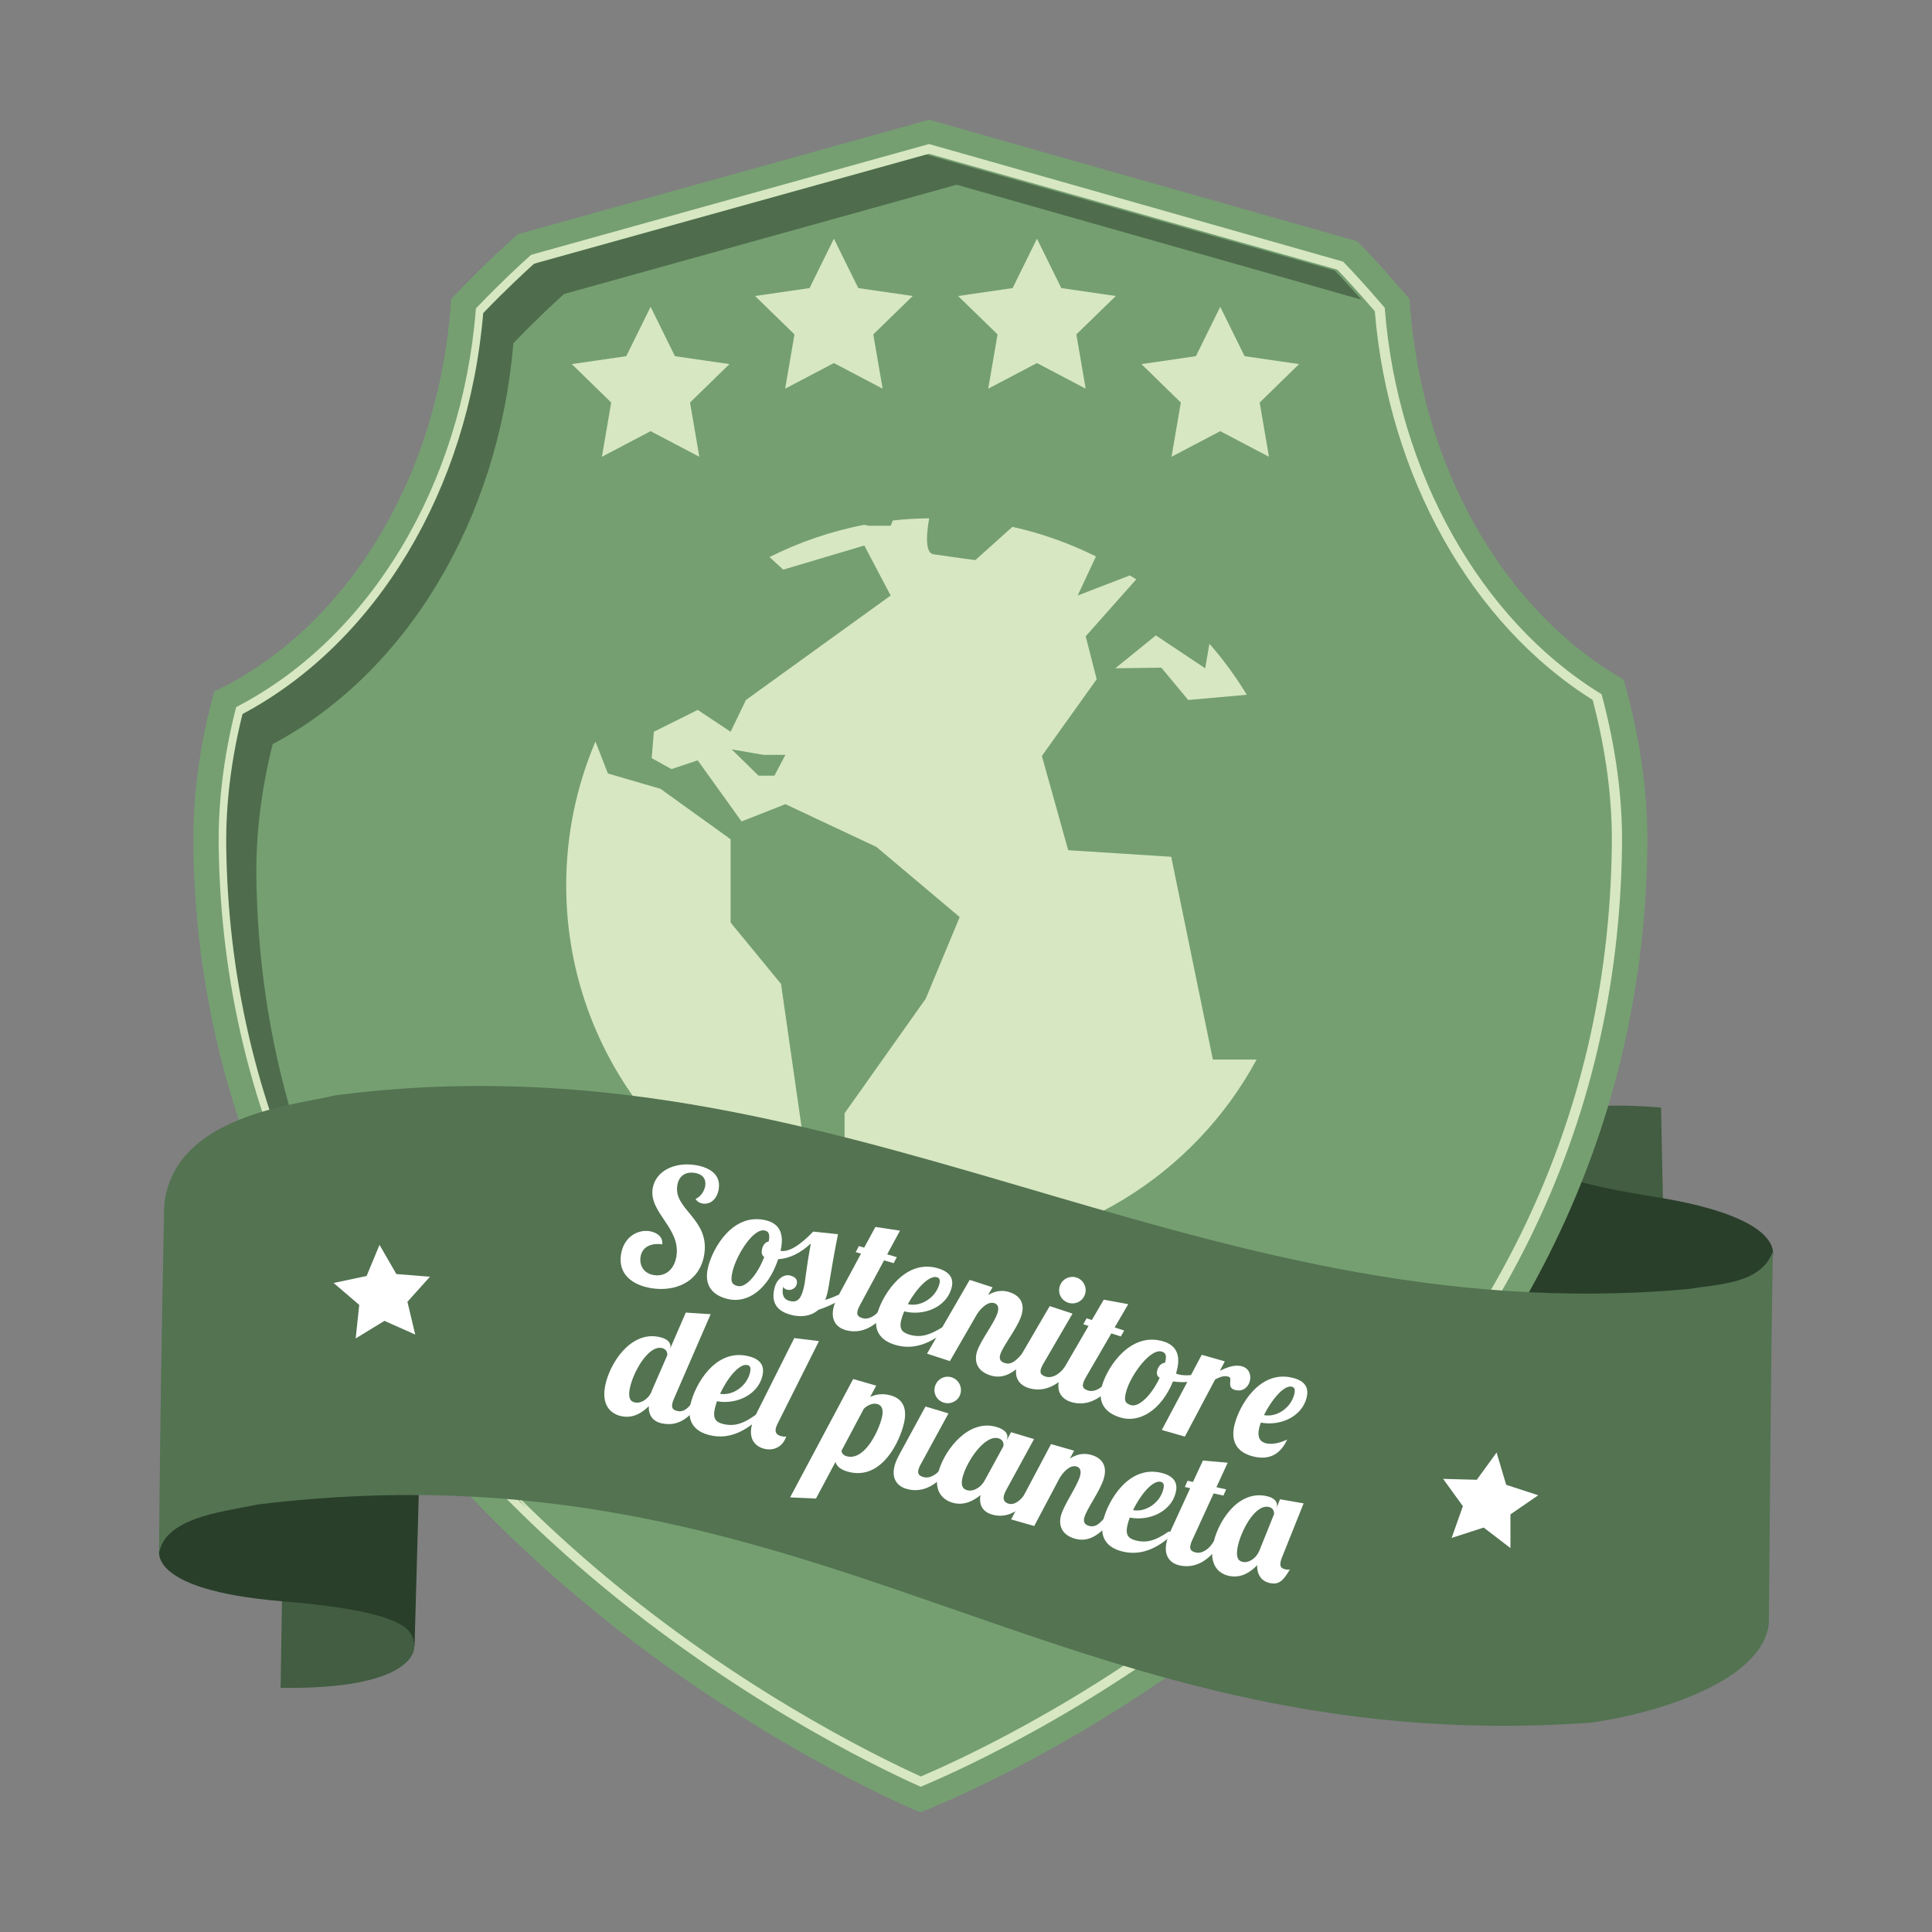
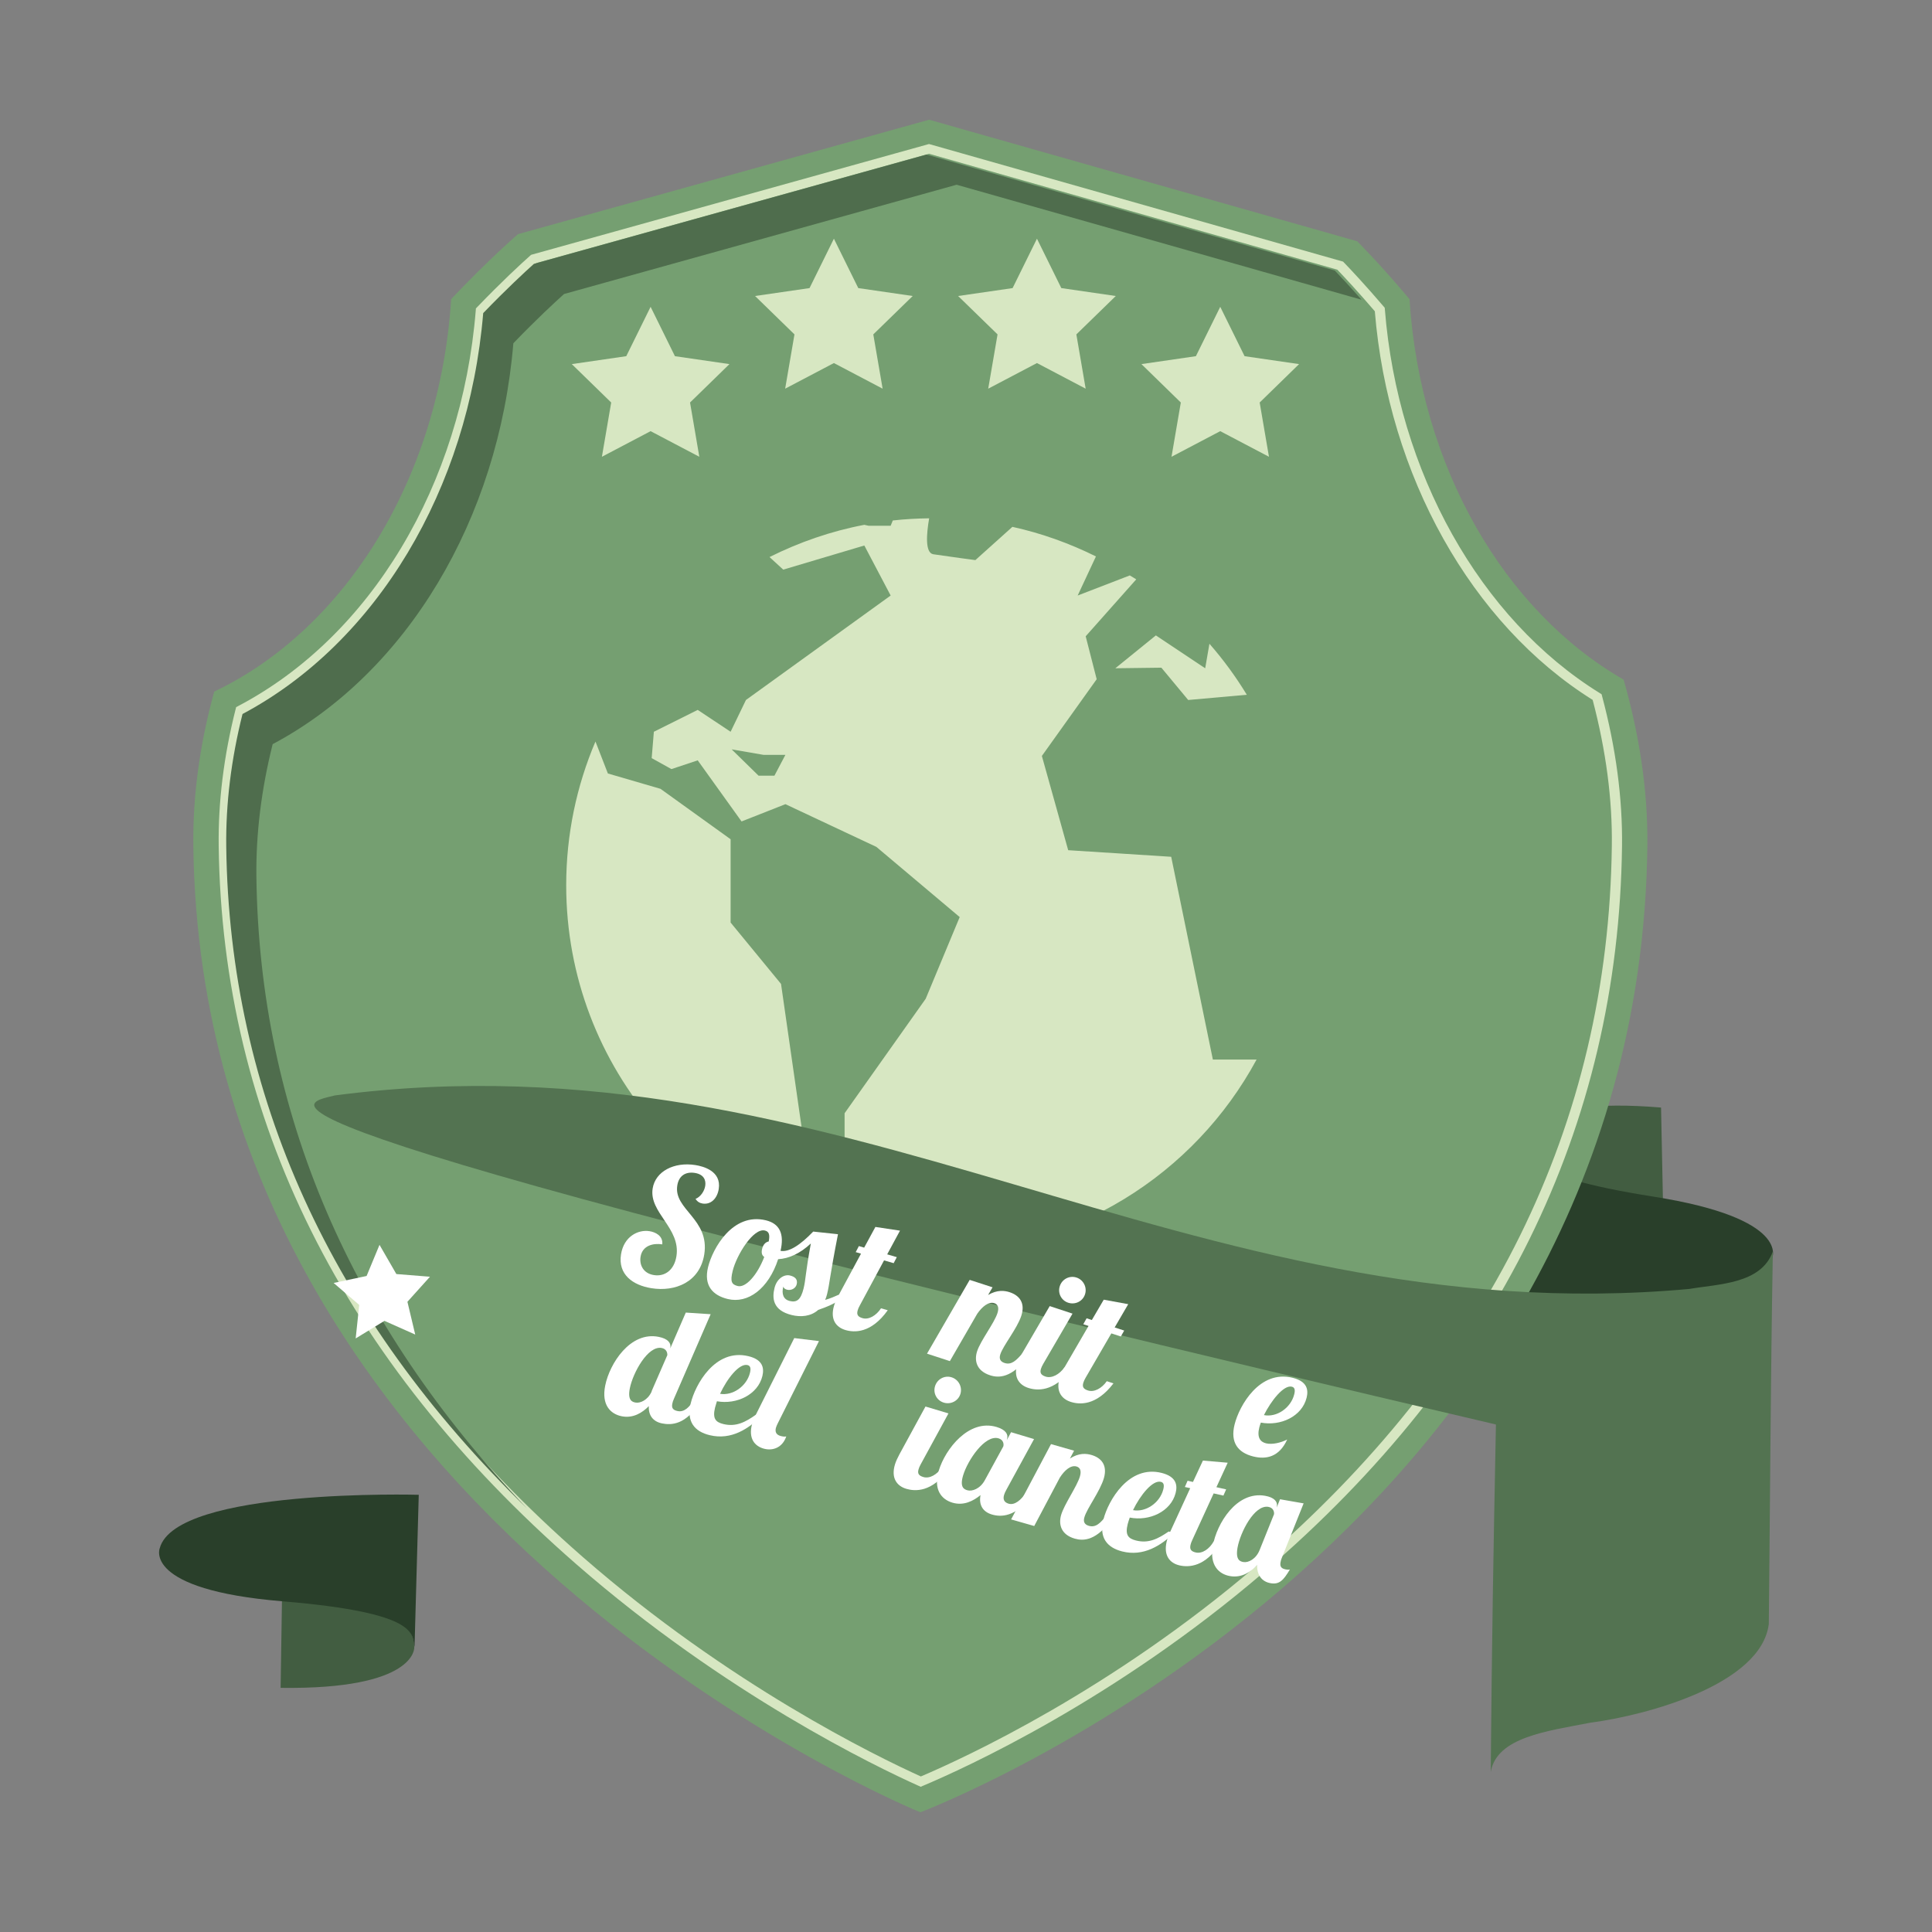
<svg xmlns="http://www.w3.org/2000/svg" version="1.1" id="Livello_1" x="0px" y="0px" width="200px" height="200px" viewBox="0 0 200 200" enable-background="new 0 0 200 200" xml:space="preserve">
  <rect x="0" y="0" width="200" height="200" fill="#808080" stroke="none" />
  <g>
    <g>
      <g>
        <path fill="#425D41" d="M171.951,114.653l0.24,11.742c0,0-14.831-1.008-14.313-8.534     C157.878,117.861,157.909,113.478,171.951,114.653z" />
      </g>
    </g>
    <g>
      <g>
        <path fill="#293F2A" d="M157.838,118.151l0.085,15.829c0,0,23.036,1.763,25.515-3.688c0,0,2.092-4.15-12.279-6.417     C156.784,121.606,158.075,119.395,157.838,118.151z" />
      </g>
    </g>
    <g>
      <path fill="#759F71" d="M145.911,30.964c-3.204-3.804-5.413-5.988-5.413-5.988L96.181,12.393L53.628,24.238    c0,0-2.868,2.439-6.924,6.722c-1.188,18.605-11.017,34.198-24.529,40.633c-1.412,5.135-2.232,10.506-2.161,16.029    c0.909,69.78,75.261,99.985,75.261,99.985s74.351-28.12,75.26-99.985c0.073-5.893-0.871-11.7-2.457-17.267    C155.798,63.299,147.035,48.468,145.911,30.964z" />
    </g>
    <g>
      <g>
        <g>
          <path fill="#D7E7C2" d="M95.309,184.966l-0.221-0.101c-4.414-1.981-20.019-9.493-35.453-22.961      c-24.182-21.106-36.629-46.11-36.996-74.313c-0.06-4.581,0.531-9.351,1.755-14.185l0.052-0.204l0.198-0.105      c13.719-7.193,23.15-22.908,24.61-41.004l0.011-0.163l0.117-0.122c2.562-2.665,4.55-4.496,5.51-5.35l0.097-0.082l41.183-11.467      l42.864,12.173l0.096,0.1c0.721,0.746,2.212,2.334,4.115,4.56l0.101,0.118l0.011,0.146c1.332,16.854,9.863,32.088,22.267,39.753      l0.168,0.105l0.049,0.181c1.434,5.377,2.131,10.608,2.068,15.548c-0.366,29.119-12.864,54.425-37.136,75.209      c-15.402,13.19-30.865,20.224-35.237,22.066L95.309,184.966L95.309,184.966z M25.369,73.827      c-1.175,4.689-1.742,9.312-1.684,13.753c0.365,27.934,12.706,52.705,36.676,73.627c15.072,13.155,30.301,20.58,34.965,22.691      c4.619-1.967,19.698-8.926,34.73-21.796c24.058-20.602,36.442-45.674,36.8-74.52c0.067-4.802-0.603-9.893-1.984-15.129      c-12.537-7.837-21.16-23.223-22.551-40.231c-1.755-2.051-3.149-3.54-3.879-4.303L96.172,15.916l-40.64,11.313      c-0.959,0.863-2.842,2.603-5.248,5.097C48.765,50.581,39.233,66.452,25.369,73.827L25.369,73.827z" />
        </g>
      </g>
    </g>
    <g>
      <g>
        <polygon fill="#D7E7C2" points="67.351,31.761 69.869,36.872 75.511,37.692 71.433,41.668 72.393,47.285 67.351,44.633      62.309,47.285 63.271,41.668 59.192,37.692 64.83,36.872    " />
      </g>
      <g>
        <polygon fill="#D7E7C2" points="86.325,24.71 88.848,29.823 94.483,30.642 90.403,34.617 91.369,40.236 86.325,37.583      81.279,40.236 82.243,34.617 78.163,30.642 83.804,29.823    " />
      </g>
    </g>
    <g>
      <g>
        <polygon fill="#D7E7C2" points="107.346,24.71 109.867,29.823 115.506,30.642 111.424,34.617 112.388,40.236 107.346,37.583      102.3,40.236 103.266,34.617 99.183,30.642 104.824,29.823    " />
      </g>
      <g>
        <polygon fill="#D7E7C2" points="126.319,31.761 128.839,36.872 134.479,37.692 130.401,41.668 131.363,47.285 126.319,44.633      121.275,47.285 122.238,41.668 118.161,37.692 123.799,36.872    " />
      </g>
    </g>
    <g>
      <g>
        <path fill="#D7E7C2" d="M136.917,110.162L136.917,110.162l0.024-0.049C136.933,110.129,136.926,110.146,136.917,110.162z" />
      </g>
      <g>
        <path fill="#D7E7C2" d="M121.242,88.694l-10.663-0.682l-2.724-9.756l5.674-7.944l-1.139-4.444l5.234-5.894     c-0.216-0.145-0.446-0.267-0.668-0.406l-5.395,2.08l1.891-4.047c-2.719-1.347-5.608-2.395-8.648-3.062l-3.833,3.442     c0,0-2.874-0.379-4.351-0.604c-0.874-0.136-0.711-2.125-0.433-3.722c-1.271,0.014-2.53,0.086-3.765,0.224L92.2,54.428h-2.271     l-0.457-0.099c-3.465,0.659-6.748,1.806-9.812,3.337l1.42,1.302l8.395-2.497l2.725,5.178L77.221,72.462l-1.588,3.289     l-3.407-2.262l-4.538,2.262l-0.226,2.729l2.045,1.136l2.719-0.907l4.54,6.327l4.54-1.789l9.418,4.424l8.623,7.264l-3.519,8.456     l-8.396,11.852v6.09l-4.083-2.079l-2.497-17.398l-5.219-6.353v-8.623l-7.259-5.221l-5.447-1.588l-1.285-3.308     c-1.945,4.57-3.029,9.601-3.029,14.882c0,19.009,13.97,34.71,32.193,37.517l2.905-4.616l2.08,5.065     c0.277,0.005,0.551,0.041,0.832,0.041c14.461,0,27.036-8.076,33.457-19.963h-4.524L121.242,88.694z M80.169,80.298h-1.643     l-2.783-2.724l3.293,0.568h2.268L80.169,80.298z" />
      </g>
      <g>
        <path fill="#D7E7C2" d="M120.224,69.118l2.778,3.345l6.067-0.542c-1.141-1.873-2.432-3.639-3.869-5.28l-0.439,2.538l-5.106-3.403     l-4.197,3.403L120.224,69.118z" />
      </g>
    </g>
    <g>
      <g>
        <path fill="#425D41" d="M29.05,174.727l0.143-9.309c0,0,13.687-0.742,13.69,5.131C42.883,170.549,43.138,174.917,29.05,174.727z" />
      </g>
    </g>
    <g>
      <g>
        <path fill="#293F2A" d="M42.913,170.495l0.436-15.754c0,0-25.119-0.709-26.812,5.526c0,0-1.798,4.294,12.692,5.498     C43.722,166.968,42.589,169.271,42.913,170.495z" />
      </g>
    </g>
    <g>
      <path fill="#4F6D4D" d="M28.226,77.034c13.865-7.375,23.397-23.246,24.916-41.501c2.406-2.494,4.289-4.234,5.248-5.097    l40.639-11.313l41.913,11.902c-1.224-1.389-2.197-2.427-2.764-3.019L95.908,16.002L55.269,27.315    c-0.959,0.863-2.842,2.603-5.248,5.097C48.502,50.667,38.97,66.539,25.105,73.914c-1.175,4.689-1.742,9.312-1.684,13.753    c0.336,25.679,10.82,48.676,31.129,68.479c-18.272-19.084-27.689-41.019-28.008-65.357C26.485,86.347,27.051,81.723,28.226,77.034    z" />
    </g>
    <g>
      <g>
-         <path fill="#537351" d="M34.667,113.398c52.403-6.864,88.332,24.746,140.201,20.034c3.011-0.521,7.45-0.497,8.657-3.887     c-0.235,13.646-0.281,25.567-0.418,38.562c-0.768,6.251-12.585,9.453-18.441,10.22c-55.635,3.96-79.765-29.599-137.863-22.6     c-4.524,0.88-9.716,1.496-10.346,5.102c0.131-14.328,0.251-21.363,0.539-35.966C17.848,115.359,30.901,114.361,34.667,113.398z" />
+         <path fill="#537351" d="M34.667,113.398c52.403-6.864,88.332,24.746,140.201,20.034c3.011-0.521,7.45-0.497,8.657-3.887     c-0.235,13.646-0.281,25.567-0.418,38.562c-0.768,6.251-12.585,9.453-18.441,10.22c-4.524,0.88-9.716,1.496-10.346,5.102c0.131-14.328,0.251-21.363,0.539-35.966C17.848,115.359,30.901,114.361,34.667,113.398z" />
      </g>
    </g>
    <g>
      <path fill="#FFFFFF" d="M73.567,136.046l-3.794,8.737c-0.096,0.21-0.147,0.375-0.176,0.528c-0.096,0.474,0.094,0.669,0.566,0.765    c0.658,0.134,1.247-0.414,1.67-1.207l0.712,0.142c-1.525,2.559-3.103,2.523-4.016,2.338c-0.911-0.185-1.417-0.816-1.361-1.789    c-0.666,0.675-1.616,1.291-2.817,1.049c-1.152-0.235-2.107-1.166-1.699-3.179c0.459-2.285,2.6-5.636,5.544-5.037    c0.964,0.194,1.294,0.648,1.197,1.139l-0.014,0.066l1.614-3.721L73.567,136.046z M67.47,143.982l1.614-3.705    c0.006-0.207-0.067-0.629-0.574-0.731c-1.437-0.292-2.985,2.562-3.307,4.155c-0.262,1.302,0.272,1.428,0.577,1.49    c0.475,0.095,1.267-0.239,1.671-1.123L67.47,143.982z" />
      <path fill="#FFFFFF" d="M74.893,147.42c1.326,0.318,2.308-0.228,3.375-0.983l0.569,0.138c-1.326,1.313-3.128,2.534-5.356,1.997    c-1.579-0.376-2.437-1.397-1.98-3.293c0.463-1.929,2.521-5.712,5.962-4.89c1.495,0.357,1.659,1.213,1.46,2.054    c-0.464,1.93-2.666,2.982-4.708,2.615c-0.071,0.231-0.145,0.464-0.196,0.664C73.748,146.861,74.087,147.227,74.893,147.42z     M77.384,141.311c-0.857-0.205-2.11,1.394-2.844,2.974c1.315,0.227,2.765-0.793,3.1-2.185    C77.74,141.68,77.702,141.386,77.384,141.311z" />
      <path fill="#FFFFFF" d="M80.514,147.344c-0.076,0.16-0.154,0.317-0.193,0.47c-0.096,0.382-0.006,0.711,0.513,0.846    c0.301,0.076,0.446,0.062,0.56,0.037c-0.393,1.166-1.392,1.51-2.294,1.275c-1-0.26-1.625-1.081-1.259-2.503    c0.085-0.314,0.231-0.67,0.42-1.05l3.961-7.901l2.558,0.311L80.514,147.344z" />
-       <path fill="#FFFFFF" d="M90.705,143.442l-0.624,1.168c0.6-0.276,1.315-0.394,2.144-0.152c1.13,0.324,1.839,1.227,1.27,3.2    c-0.642,2.239-2.547,5.604-5.765,4.678c-0.828-0.237-1.144-0.635-1.238-1.002l-2.025,3.799l-2.676-0.126l6.528-12.251    L90.705,143.442z M91.238,146.954c0.367-1.275-0.137-1.529-0.433-1.613c-0.368-0.105-0.914,0.042-1.377,0.48l-2.317,4.363    c0.014,0.198,0.139,0.452,0.521,0.561C89.371,151.248,90.787,148.512,91.238,146.954z" />
      <path fill="#FFFFFF" d="M98.185,146.315l-2.87,5.264c-0.112,0.201-0.179,0.361-0.222,0.511c-0.142,0.463,0.032,0.676,0.497,0.814    c0.642,0.193,1.425-0.259,1.921-1.01l0.694,0.206c-1.748,2.414-3.492,2.288-4.386,2.021c-0.991-0.296-1.591-1.124-1.176-2.512    c0.095-0.314,0.254-0.664,0.453-1.035l2.709-4.971L98.185,146.315z M98.494,142.573c0.726,0.218,1.145,0.989,0.929,1.719    c-0.216,0.725-0.987,1.125-1.714,0.91c-0.728-0.218-1.136-0.969-0.917-1.697C97.011,142.777,97.766,142.355,98.494,142.573z" />
      <path fill="#FFFFFF" d="M107.044,148.973l-2.874,5.262c-0.112,0.201-0.18,0.362-0.226,0.512c-0.139,0.461,0,0.775,0.465,0.913    c0.644,0.192,1.309-0.4,1.804-1.152l0.694,0.207c-1.751,2.412-3.344,2.33-4.237,2.062c-0.927-0.277-1.362-0.983-1.167-2.005    c-0.741,0.605-1.746,1.133-2.918,0.781c-1.124-0.337-1.991-1.353-1.401-3.32c0.67-2.23,3.109-5.374,5.984-4.512    c0.942,0.282,1.23,0.765,1.084,1.244l-0.03,0.116l0.444-0.821L107.044,148.973z M99.701,152.733    c-0.382,1.274,0.142,1.448,0.438,1.538c0.481,0.143,1.324-0.144,1.811-1.043l1.912-3.497c0.061-0.201,0.04-0.676-0.487-0.833    C101.967,148.477,100.165,151.179,99.701,152.733z" />
      <path fill="#FFFFFF" d="M111.44,151.81c-0.597-0.171-1.245,0.398-1.729,1.157l-2.648,5.005l-2.392-0.683l4.13-7.795l2.388,0.682    l-0.43,0.812c0.924-0.599,1.693-0.522,2.208-0.376c1.062,0.303,1.687,1.075,1.309,2.402c-0.384,1.345-1.754,3.125-2.02,4.056    c-0.121,0.414-0.035,0.743,0.464,0.885c0.73,0.208,1.199-0.302,1.812-1.062l0.694,0.198c-1.705,2.457-3.081,2.438-3.961,2.19    c-1.446-0.414-1.693-1.49-1.422-2.436c0.321-1.128,1.649-2.958,1.954-4.021C111.952,152.28,111.837,151.924,111.44,151.81z" />
      <path fill="#FFFFFF" d="M117.589,159.47c1.321,0.34,2.311-0.188,3.389-0.928l0.569,0.146c-1.346,1.293-3.167,2.481-5.387,1.914    c-1.574-0.405-2.411-1.44-1.927-3.328c0.493-1.921,2.612-5.67,6.039-4.793c1.487,0.384,1.643,1.242,1.427,2.078    c-0.493,1.92-2.713,2.938-4.747,2.54c-0.081,0.228-0.155,0.459-0.209,0.659C116.453,158.896,116.786,159.265,117.589,159.47z     M120.178,153.401c-0.851-0.219-2.131,1.36-2.888,2.928c1.31,0.247,2.773-0.747,3.13-2.134    C120.528,153.776,120.496,153.481,120.178,153.401z" />
      <path fill="#FFFFFF" d="M127.092,151.42l-1.17,2.534l1.01,0.226l-0.285,0.643l-1.011-0.226l-2.207,4.815    c-0.101,0.206-0.154,0.369-0.189,0.521c-0.104,0.474,0.081,0.673,0.553,0.78c0.658,0.145,1.405-0.359,1.847-1.146l0.71,0.157    c-1.574,2.533-3.328,2.53-4.235,2.327c-1.013-0.227-1.667-1.009-1.353-2.423c0.072-0.32,0.206-0.68,0.38-1.066l2.068-4.506    l-0.554-0.123l0.283-0.647l0.556,0.126l1.03-2.213L127.092,151.42z" />
      <path fill="#FFFFFF" d="M134.951,155.629l-2.229,5.564c-0.092,0.212-0.141,0.378-0.163,0.531    c-0.084,0.477,0.107,0.667,0.583,0.749c0.153,0.029,0.259,0.03,0.387,0c-0.665,1.108-1.081,1.581-2.001,1.418    c-0.916-0.16-1.422-0.86-1.385-1.871c-0.648,0.694-1.602,1.349-2.811,1.136c-1.154-0.201-2.135-1.108-1.781-3.129    c0.401-2.294,2.451-5.701,5.407-5.184c0.969,0.169,1.312,0.615,1.225,1.108l-0.021,0.118l0.345-0.867L134.951,155.629z     M128.106,160.229c-0.227,1.307,0.313,1.419,0.618,1.473c0.492,0.087,1.298-0.3,1.674-1.248l1.485-3.695    c0.037-0.205-0.036-0.675-0.581-0.769C129.857,155.737,128.386,158.631,128.106,160.229z" />
    </g>
    <g>
      <path fill="#FFFFFF" d="M72.731,124.59c-0.307-0.05-0.548-0.194-0.728-0.482c0.505-0.199,0.912-0.782,1.002-1.344    c0.094-0.598-0.142-1.194-1.078-1.344c-0.939-0.148-1.653,0.277-1.814,1.301c-0.402,2.503,3.376,3.457,2.792,7.137    c-0.46,2.864-3.001,3.892-5.472,3.496c-1.942-0.311-3.477-1.429-3.144-3.51c0.295-1.837,1.758-2.583,2.952-2.392    c0.597,0.095,1.41,0.469,1.318,1.364c-0.918-0.147-2.058,0.106-2.247,1.283c-0.137,0.852,0.285,1.722,1.375,1.896    c1.14,0.183,2.108-0.521,2.337-1.95c0.466-2.912-2.861-4.511-2.46-7.017c0.283-1.772,2.223-2.771,4.424-2.421    c0.798,0.128,2.713,0.609,2.415,2.483C74.245,124.08,73.583,124.724,72.731,124.59z" />
      <path fill="#FFFFFF" d="M86.747,127.766c-0.862,4.39-0.854,5.085-1.126,6.193c-0.052,0.216-0.124,0.43-0.201,0.606    c0.513-0.142,1.011-0.356,1.393-0.532l0.702,0.173c-1.009,0.714-1.979,1.115-2.81,1.392c-0.775,0.698-1.839,0.758-2.744,0.535    c-1.996-0.488-2.035-1.778-1.784-2.8c0.244-0.987,1.009-1.439,1.599-1.295c0.569,0.137,0.816,0.431,0.697,0.916    c-0.098,0.403-0.551,0.664-0.987,0.558c-0.172-0.041-0.359-0.141-0.402-0.329c-0.195,0.789,0.027,1.34,0.664,1.495    c0.74,0.181,1.151-0.128,1.44-1.3c0.229-0.938,0.174-1.503,0.748-4.65c-1.125,1.04-2.265,1.56-3.384,1.623    c-1.002,3.079-3.142,4.632-5.222,4.121c-1.556-0.38-2.501-1.393-2.031-3.305c0.472-1.926,2.545-5.685,6.001-4.838    c1.422,0.35,1.906,1.426,1.5,3.158c0.868,0.16,2.029-0.586,3.384-1.995L86.747,127.766z M79.116,130.122    c-0.244-0.165-0.321-0.432-0.219-0.853c0.111-0.45,0.365-0.69,0.681-0.755c0.142-0.714,0.022-1.029-0.396-1.13    c-1.192-0.292-2.931,2.532-3.335,4.178c-0.271,1.107-0.113,1.41,0.523,1.568C77.189,133.332,78.382,132.021,79.116,130.122z" />
      <path fill="#FFFFFF" d="M93.167,127.397l-1.326,2.452l0.996,0.291l-0.326,0.623l-0.994-0.288l-2.507,4.659    c-0.114,0.2-0.18,0.362-0.222,0.51c-0.137,0.466,0.037,0.678,0.501,0.812c0.644,0.189,1.423-0.268,1.914-1.022l0.697,0.202    c-1.734,2.424-3.479,2.312-4.373,2.051c-0.993-0.291-1.599-1.113-1.192-2.506c0.09-0.313,0.248-0.664,0.446-1.038l2.351-4.365    l-0.548-0.158l0.326-0.626l0.548,0.162l1.163-2.143L93.167,127.397z" />
-       <path fill="#FFFFFF" d="M94.121,138.156c1.3,0.402,2.315-0.077,3.432-0.76l0.56,0.174c-1.41,1.226-3.287,2.321-5.478,1.64    c-1.553-0.479-2.337-1.555-1.76-3.418c0.589-1.894,2.896-5.532,6.272-4.483c1.469,0.455,1.578,1.32,1.322,2.145    c-0.588,1.896-2.858,2.799-4.87,2.3c-0.087,0.227-0.175,0.452-0.236,0.649C93.013,137.523,93.33,137.91,94.121,138.156z     M97.008,132.224c-0.837-0.262-2.195,1.251-3.03,2.78c1.291,0.311,2.809-0.609,3.233-1.979    C97.339,132.613,97.321,132.321,97.008,132.224z" />
      <path fill="#FFFFFF" d="M102.937,134.904c-0.591-0.193-1.261,0.354-1.771,1.092l-2.836,4.906l-2.366-0.772l4.418-7.637    l2.367,0.769l-0.463,0.795c0.948-0.562,1.714-0.457,2.22-0.292c1.051,0.342,1.646,1.134,1.218,2.449    c-0.436,1.329-1.869,3.056-2.168,3.977c-0.134,0.409-0.06,0.743,0.433,0.904c0.722,0.234,1.21-0.259,1.848-0.994l0.691,0.224    c-1.8,2.394-3.173,2.325-4.043,2.042c-1.43-0.466-1.639-1.552-1.334-2.486c0.365-1.117,1.763-2.897,2.104-3.944    C103.43,135.394,103.329,135.032,102.937,134.904z" />
      <path fill="#FFFFFF" d="M111.026,135.987l-3.021,5.184c-0.118,0.198-0.188,0.356-0.238,0.504    c-0.151,0.458,0.014,0.676,0.472,0.829c0.641,0.209,1.436-0.219,1.953-0.957l0.688,0.229c-1.815,2.362-3.557,2.188-4.445,1.896    c-0.985-0.322-1.56-1.169-1.105-2.548c0.104-0.31,0.271-0.655,0.48-1.023l2.856-4.895L111.026,135.987z M111.438,132.251    c0.724,0.237,1.119,1.023,0.88,1.743c-0.235,0.722-1.017,1.099-1.738,0.863c-0.723-0.237-1.108-1.002-0.868-1.722    C109.949,132.412,110.716,132.014,111.438,132.251z" />
      <path fill="#FFFFFF" d="M116.794,135.007l-1.405,2.411l0.988,0.321l-0.348,0.613l-0.983-0.319l-2.658,4.579    c-0.118,0.198-0.186,0.358-0.234,0.504c-0.152,0.46,0.014,0.678,0.475,0.827c0.64,0.207,1.435-0.224,1.946-0.963l0.691,0.226    c-1.806,2.37-3.551,2.201-4.439,1.911c-0.983-0.32-1.562-1.162-1.111-2.541c0.102-0.313,0.268-0.658,0.478-1.024l2.491-4.291    l-0.542-0.176l0.344-0.617l0.542,0.179l1.231-2.104L116.794,135.007z" />
-       <path fill="#FFFFFF" d="M121.744,142.168c0.056,0.052,0.122,0.071,0.171,0.088c0.755,0.238,1.982,0.078,2.846-0.194l0.008,0.49    c-0.836,0.48-2.077,0.635-3.341,0.455c-1.218,2.963-3.462,4.357-5.486,3.721c-1.532-0.478-2.409-1.548-1.819-3.424    c0.592-1.893,2.948-5.493,6.338-4.432C121.877,139.314,122.283,140.437,121.744,142.168z M120.046,142.628    c-0.32-0.19-0.332-0.503-0.231-0.831c0.147-0.46,0.452-0.691,0.791-0.729c0.182-0.702,0.1-1.016-0.328-1.149    c-1.167-0.367-3.131,2.326-3.636,3.939c-0.343,1.086-0.202,1.401,0.42,1.598C117.87,145.708,119.175,144.488,120.046,142.628z" />
-       <path fill="#FFFFFF" d="M126.793,140.929l-0.51,0.968c0.723-0.331,1.506-0.68,2.302-0.452c0.746,0.215,0.968,0.942,0.785,1.573    c-0.166,0.578-0.729,1.099-1.539,0.866c-0.932-0.267-0.15-1.226-0.648-1.369c-0.496-0.143-0.868,0.021-1.392,0.283l-3.133,5.918    l-2.389-0.684l4.135-7.785L126.793,140.929z" />
      <path fill="#FFFFFF" d="M131.053,149.411c0.637,0.16,1.545-0.058,2.197-0.393c-0.829,1.821-2.178,2.088-3.519,1.754    c-1.556-0.39-2.401-1.423-1.926-3.314c0.48-1.927,2.58-5.688,6.017-4.827c1.49,0.371,1.646,1.23,1.437,2.067    c-0.487,1.942-2.699,2.955-4.736,2.569c-0.059,0.163-0.121,0.343-0.158,0.494C130.1,148.814,130.467,149.264,131.053,149.411z     M133.733,143.55c-0.839-0.21-2.141,1.439-2.891,2.941c1.323,0.261,2.786-0.742,3.136-2.149    C134.084,143.922,134.052,143.63,133.733,143.55z" />
    </g>
    <g>
      <polygon fill="#FFFFFF" points="39.287,128.866 41.031,131.889 44.51,132.167 42.176,134.76 42.984,138.153 39.797,136.734     36.82,138.554 37.187,135.084 34.537,132.812 37.95,132.09   " />
    </g>
    <g>
-       <polygon fill="#FFFFFF" points="154.927,150.363 155.92,153.708 159.238,154.79 156.361,156.768 156.361,160.256 153.591,158.132     150.271,159.207 151.438,155.918 149.389,153.093 152.878,153.186   " />
-     </g>
+       </g>
  </g>
</svg>